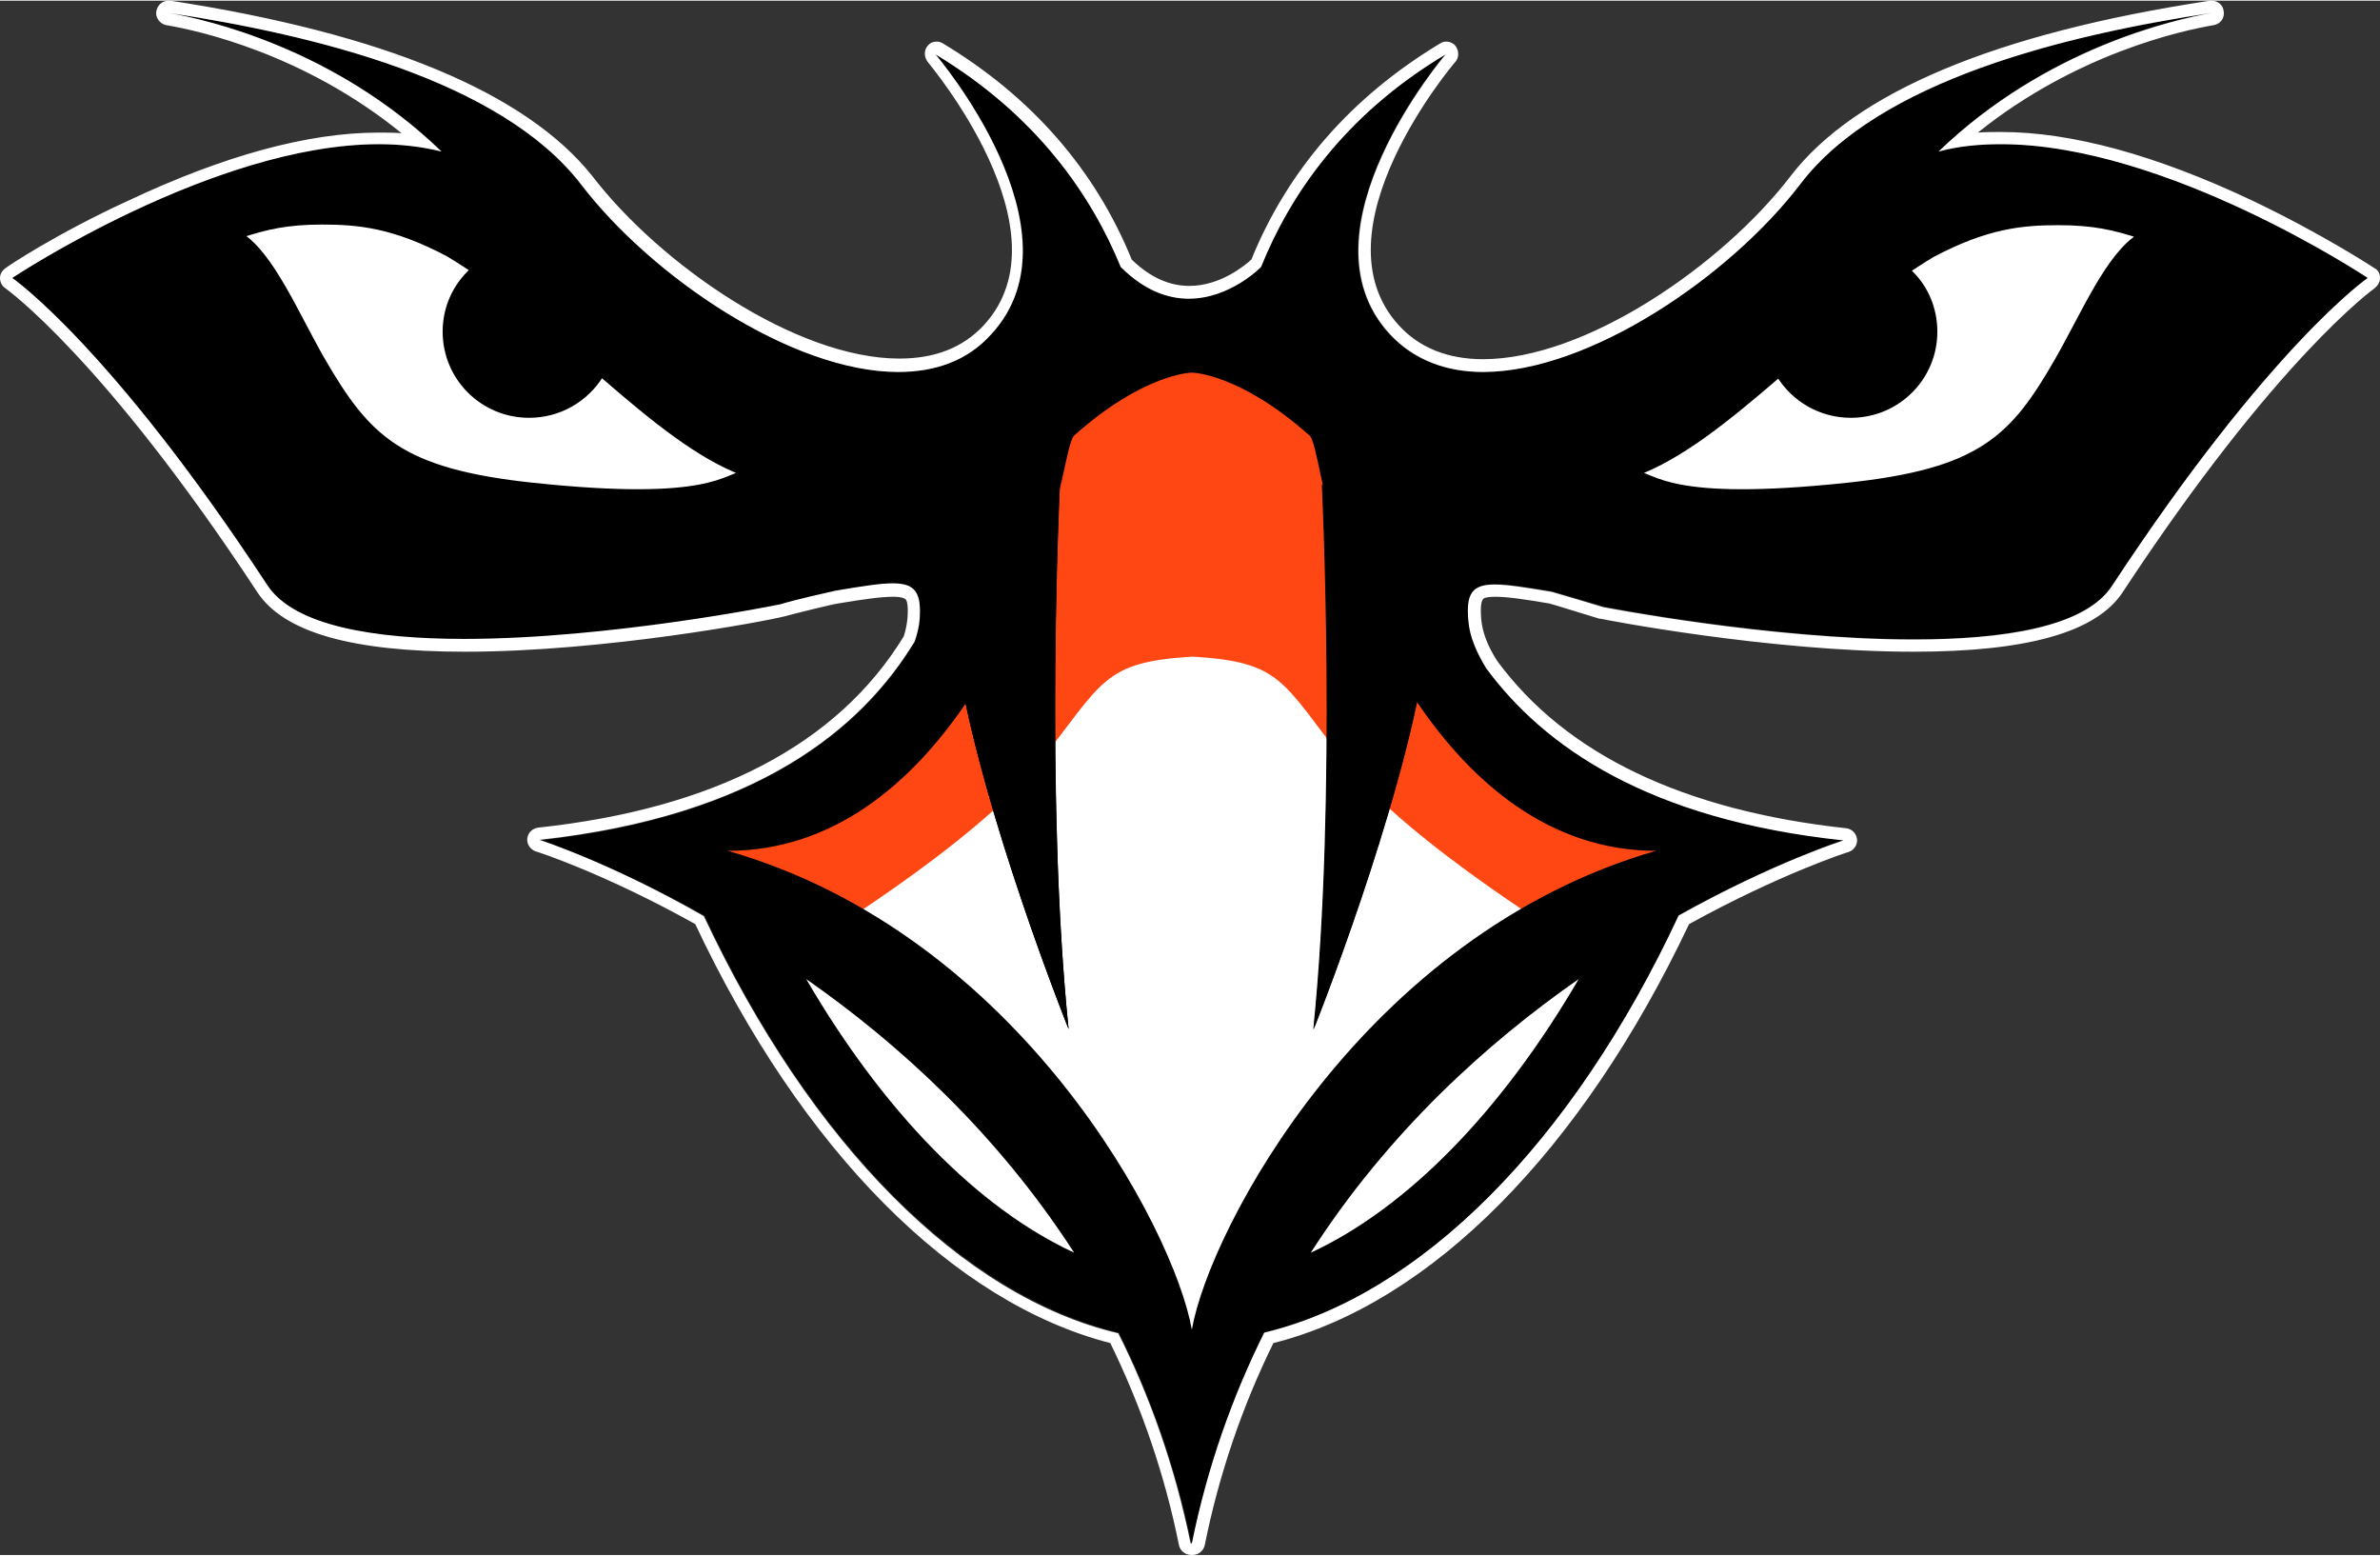
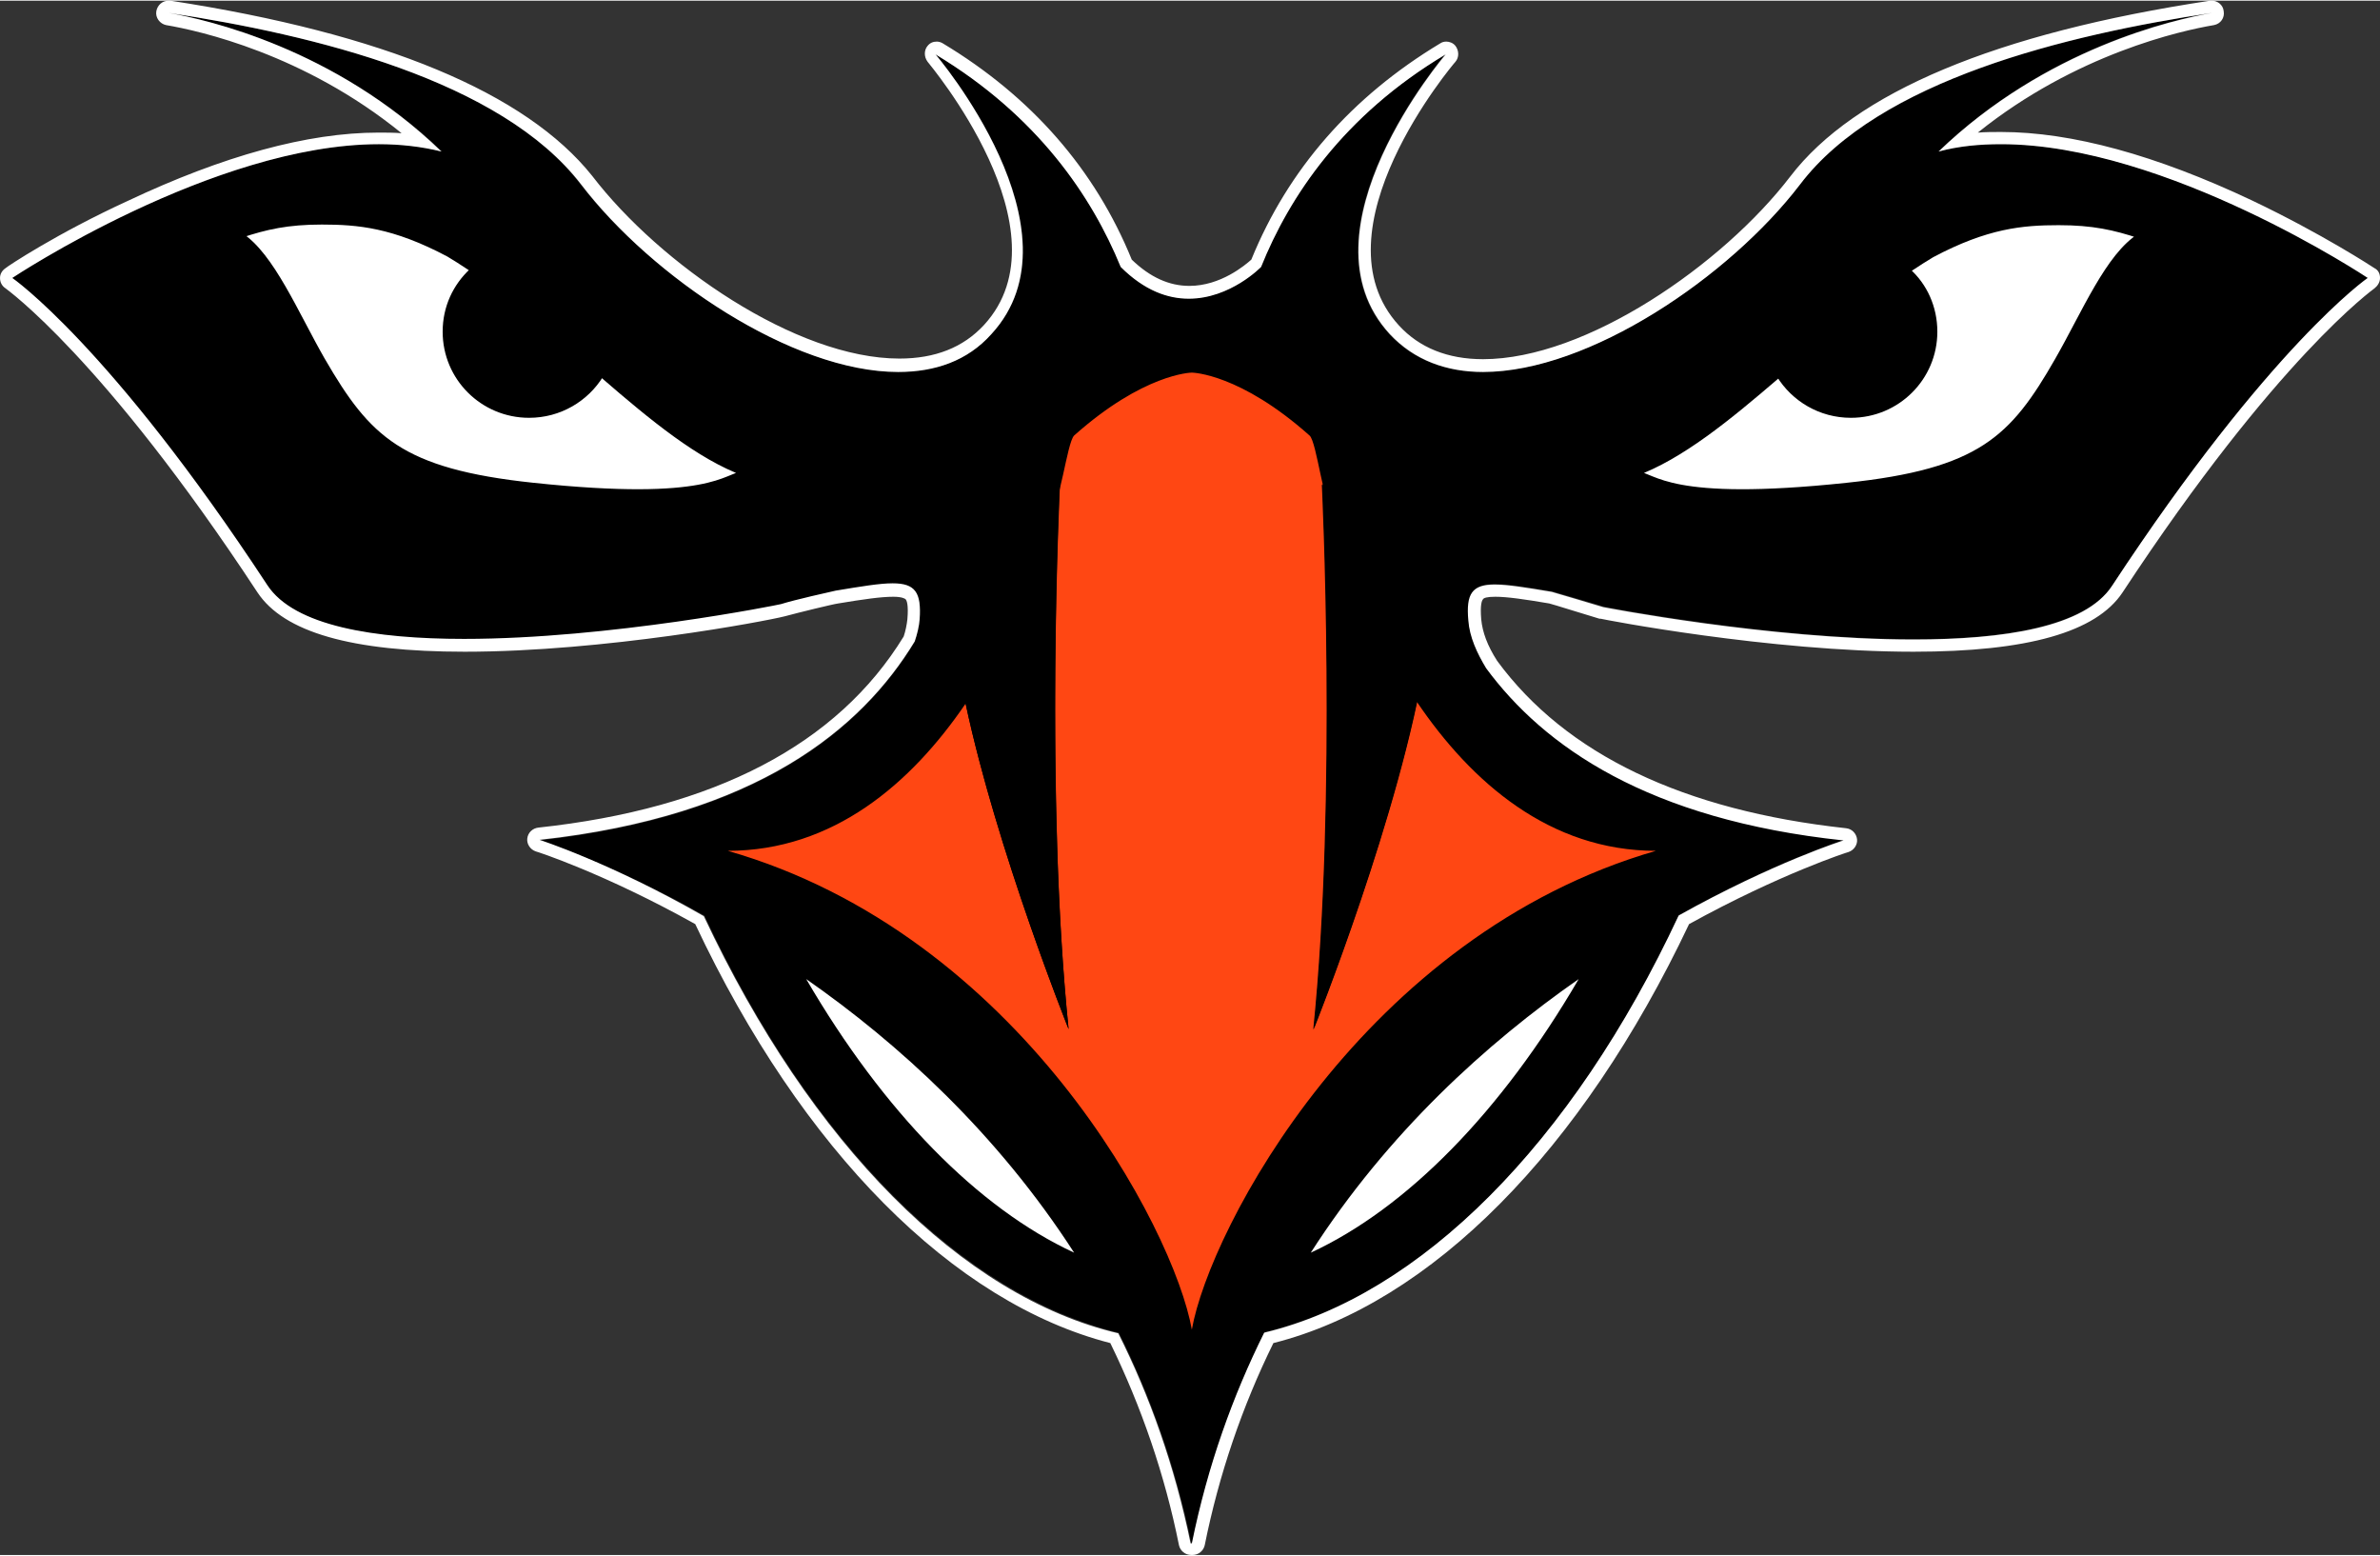
<svg xmlns="http://www.w3.org/2000/svg" fill="none" height="255.63" viewBox="0 0 404.342 263.992" width="391.191">
  <rect x="0" y="0" width="404.342" height="263.992" fill="#333333" stroke="none" />
  <clipPath id="a">
    <path d="m0 86.883h404.342v263.992h-404.342z" />
  </clipPath>
  <g clip-path="url(#a)" transform="translate(0 -86.883)">
    <path d="m375.802 88.957c.625-.104 1.25-.207 1.875-.311 0 0-.729.104-1.875.311z" fill="#000" />
    <path d="m29.06 88.957c-1.25-.207-1.979-.311-1.979-.311.625.104 1.354.207 1.979.311z" fill="#000" />
    <path d="m349.555 147.98c-7.604 13.278-13.124 18.879-35.831 21.265-30.414 3.216-32.497-1.66-35.934-2.075 15.415-5.601 32.08-26.139 50.412-37.135 9.374-4.979 15.416-5.497 21.561-5.497 5.833 0 9.478.829 13.853 2.282-5.416 3.319-9.478 13.173-14.061 21.16z" fill="#fff" stroke="#000" stroke-miterlimit="10" stroke-width=".949" />
    <path d="m54.787 147.98c7.708 13.277 13.228 18.878 35.83 21.264 30.415 3.216 32.498-1.659 35.934-2.074-15.415-5.602-31.976-26.244-50.308-37.239-9.374-4.979-15.415-5.498-21.561-5.498-5.833 0-9.478.83-13.853 2.282 5.312 3.423 9.374 13.278 13.957 21.265z" fill="#fff" stroke="#000" stroke-miterlimit="10" stroke-width=".949" />
    <path d="m120.719 231.689c21.873 52.176 54.683 77.694 81.868 77.694 27.29 0 59.995-25.518 81.869-77.694z" fill="#fff" />
    <path d="m202.587 319.445c-3.02-17.116-69.161-77.486-86.972-88.689 1.355-.104 2.604-.311 3.854-.726 45.726-13.07 54.787-46.471 58.329-63.275.625-2.801 1.25-6.016 1.875-6.639 11.77-10.476 22.81-10.684 22.914-10.684.105 0 11.145.208 22.915 10.684.625.519 1.25 3.735 1.875 6.639 3.541 16.804 12.603 50.205 58.329 63.275 1.249.311 2.499.519 3.853.726-31.351 15.041-84.055 71.677-86.972 88.689z" fill="#ff4713" />
-     <path d="m202.587 336.042c2.708-15.248 14.478-76.967 66.349-88.17 0 0-29.373-17.634-40.309-31.534-10.937-13.9-10.728-17.115-26.04-18.049-15.207.934-15.103 4.149-26.039 18.049-10.937 13.9-40.309 31.534-40.309 31.534 51.766 11.203 63.64 72.922 66.348 88.17z" fill="#fff" />
    <g fill="#000">
      <path d="m180.089 168.934s-2.603 52.902 1.459 92.63c0 0-14.895-37.135-18.957-63.067z" />
      <path d="m224.669 168.934s2.604 52.902-1.458 92.63c0 0 14.894-37.135 18.956-63.067z" />
      <path d="m329.348 112.504c18.227-17.634 39.996-22.509 46.454-23.547-24.685 3.734-56.453 11.411-69.994 29.148-16.144 21.057-53.641 42.944-69.786 25.413-16.144-17.53 9.479-47.508 9.479-47.508-17.395 10.477-26.561 24.169-31.352 36.098 0 0-11.666 12.033-23.748 0-4.791-11.929-13.957-25.725-31.456-36.098 0 0 25.727 29.978 9.479 47.508-16.145 17.531-53.538-4.356-69.786-25.413-13.54-17.738-45.309-25.414-69.994-29.148 6.458 1.141 28.227 6.016 46.455 23.547-29.268-7.572-73.015 21.472-73.015 21.472s16.561 11.41 43.434 52.28c11.978 18.256 86.764 3.527 87.284 3.215 2.292-.622 8.333-2.074 9.271-2.282 11.874-1.97 14.686-2.282 14.165 4.876-.104 1.244-.417 2.489-.833 3.734-9.062 14.937-26.873 29.667-63.745 33.712 0 0 11.978 3.734 28.019 12.759 18.123 38.795 43.954 64.52 70.41 70.847 5.312 10.684 9.583 22.509 12.291 35.683h.208c2.709-13.174 6.979-25.103 12.291-35.787 26.456-6.223 52.287-32.052 70.411-70.847 16.144-9.024 28.018-12.759 28.018-12.759-33.226-3.63-50.933-15.974-60.724-29.251-1.666-2.49-2.812-5.291-3.02-8.091-.521-7.158 2.291-6.846 14.165-4.876l8.749 2.594s74.474 14.626 86.452-3.631c26.872-40.869 43.434-52.28 43.434-52.28s-43.747-28.94-73.015-21.368zm-238.731 56.74c-22.602-2.386-28.123-7.987-35.83-21.264-4.583-7.988-8.645-17.842-14.061-21.161 4.479-1.452 8.02-2.282 13.853-2.282 6.145 0 12.187.518 21.561 5.497 1.25.727 2.5 1.556 3.75 2.386-2.917 2.697-4.687 6.431-4.687 10.684 0 8.091 6.562 14.626 14.686 14.626 5.312 0 9.999-2.8 12.603-7.053 8.333 7.157 16.353 13.692 24.061 16.493-3.333.415-5.52 5.186-35.935 2.074zm46.351 83.814c15.624 10.891 32.393 26.14 45.517 46.47-16.353-7.572-32.393-23.961-45.517-46.47zm85.722 46.47c13.124-20.434 29.893-35.579 45.517-46.47-13.124 22.509-29.164 38.898-45.517 46.47zm58.641-68.254c-49.579 14.315-75.827 64.209-78.848 81.324-3.02-17.115-29.268-67.113-78.847-81.324 17.915 0 31.143-11.41 40.413-24.998 5.312 24.998 17.498 55.287 17.498 55.287-3.749-36.305-1.874-83.709-1.562-91.489.208-.934.417-1.867.625-2.697.625-2.801 1.25-6.016 1.875-6.639 11.77-10.476 19.79-10.684 19.998-10.684.209 0 8.229.208 19.999 10.684.625.519 1.249 3.735 1.874 6.639.105.622.313 1.245.417 1.971l-.208-.311s2.604 52.902-1.458 92.63c0 0 12.29-30.6 17.602-55.703 9.27 13.693 22.603 25.31 40.622 25.31zm68.223-83.294c-7.603 13.277-13.123 18.878-35.83 21.264-30.414 3.216-32.497-1.659-35.934-2.074 7.707-2.801 15.727-9.336 24.06-16.493 2.604 4.253 7.291 7.053 12.603 7.053 8.125 0 14.686-6.535 14.686-14.626 0-4.253-1.77-8.091-4.687-10.684 1.25-.83 2.5-1.659 3.75-2.386 9.374-4.979 15.415-5.497 21.561-5.497 5.833 0 9.478.83 13.853 2.282-5.416 3.319-9.479 13.173-14.062 21.161z" />
    </g>
    <path d="m375.802 88.958c-6.457 1.141-28.226 6.016-46.454 23.546 3.437-.933 6.978-1.244 10.624-1.244 28.123 0 62.287 22.717 62.287 22.717s-16.562 11.41-43.434 52.279c-4.583 7.054-18.436 9.128-33.748 9.128-24.477 0-52.704-5.497-52.704-5.497s-8.645-2.594-8.749-2.594c-4.375-.726-7.499-1.244-9.687-1.244-3.853 0-4.895 1.556-4.478 6.12.208 2.8 1.458 5.497 3.02 8.091 9.791 13.277 27.498 25.725 60.724 29.251 0 0-11.874 3.735-28.018 12.759-18.124 38.795-43.955 64.52-70.411 70.847-5.312 10.685-9.583 22.51-12.291 35.787h-.208c-2.708-13.174-6.979-25.102-12.291-35.683-26.456-6.224-52.183-32.052-70.411-70.847-15.936-9.128-27.914-12.966-27.914-12.966 36.872-4.046 54.683-18.775 63.745-33.712.416-1.245.729-2.49.833-3.735.313-4.564-.729-6.12-4.583-6.12-2.187 0-5.312.519-9.687 1.245-.937.207-6.978 1.556-9.27 2.282-.312.104-29.164 5.913-53.849 5.913-15.207 0-28.852-2.179-33.435-9.129-26.769-40.765-43.33-52.175-43.33-52.175s34.164-22.717 62.287-22.717c3.646 0 7.291.415 10.624 1.244-18.123-17.53-39.892-22.405-46.35-23.546 24.685 3.734 56.454 11.41 70.098 29.148 11.978 15.663 35.83 31.845 53.85 31.845 6.249 0 11.769-1.867 15.832-6.431 16.144-17.531-9.479-47.508-9.479-47.508 17.395 10.476 26.561 24.169 31.456 36.097 4.062 4.046 8.02 5.394 11.562 5.394 7.082 0 12.29-5.394 12.29-5.394 4.791-11.929 13.957-25.725 31.352-36.097 0 0-25.623 29.977-9.479 47.508 4.167 4.46 9.687 6.431 15.832 6.431 18.02 0 41.872-16.182 53.85-31.845 13.437-17.738 45.205-25.414 69.994-29.148zm0-2.075c-.104 0-.208 0-.312 0-36.351 5.498-60.412 15.56-71.348 29.874-11.458 14.937-34.685 31.016-52.184 31.016-6.041 0-10.832-1.971-14.269-5.706-14.791-16.078 9.27-44.5 9.582-44.811.625-.726.625-1.867 0-2.697-.416-.519-1.041-.726-1.562-.726-.417 0-.729.104-1.042.311-14.998 9.025-25.831 21.369-32.08 36.721-1.042.933-5.208 4.46-10.52 4.46-3.438 0-6.666-1.452-9.791-4.46-6.25-15.352-17.082-27.696-32.081-36.721-.312-.207-.729-.311-1.041-.311-.625 0-1.146.207-1.563.726-.625.726-.625 1.867 0 2.697.208.311 24.269 28.733 9.583 44.708-3.542 3.838-8.333 5.705-14.374 5.705-17.603 0-40.726-16.078-52.183-31.015-11.249-14.108-35.31-24.169-71.661-29.771-.104 0-.208 0-.312 0-1.042 0-1.875.726-2.083 1.763-.208 1.141.625 2.178 1.667 2.386 5.52.933 23.436 4.875 39.997 18.36-1.25-.104-2.604-.104-3.958-.104-11.978 0-26.352 3.942-42.601 11.618-11.978 5.497-20.415 11.099-20.727 11.41-.625.415-.937 1.037-.937 1.66 0 .726.312 1.348.937 1.763.104.104 16.561 11.721 42.809 51.657 4.479 6.743 15.936 10.062 35.205 10.062 23.748 0 51.141-5.186 54.37-6.016 2.292-.623 8.229-2.075 9.062-2.179 4.375-.726 7.291-1.141 9.374-1.141 1.459 0 1.979.312 2.083.415.209.208.521.934.313 3.423-.104.934-.313 1.971-.625 2.905-11.249 18.36-32.185 29.251-62.078 32.467-.937.104-1.771.83-1.875 1.867-.104.934.521 1.867 1.458 2.179.104 0 11.666 3.734 27.081 12.343 18.124 38.484 43.851 64.313 70.515 71.159 5.312 10.891 9.27 22.405 11.666 34.334.208.934 1.042 1.66 2.083 1.66h.208c1.042 0 1.875-.726 2.084-1.66 2.395-11.929 6.353-23.546 11.665-34.334 26.769-6.743 52.392-32.675 70.62-71.159 15.415-8.505 26.976-12.24 27.081-12.24.937-.311 1.562-1.244 1.458-2.178s-.833-1.763-1.875-1.867c-27.602-3.008-47.6-12.551-59.266-28.422-1.667-2.593-2.5-4.875-2.708-7.054-.208-2.489.104-3.215.312-3.423.105-.207.625-.415 2.084-.415 1.979 0 4.895.415 9.165 1.141.834.208 5.417 1.66 8.541 2.594h.209c.312.103 28.643 5.601 53.12 5.601 19.374 0 31.039-3.319 35.518-10.062 26.248-39.936 42.705-51.553 42.809-51.657.521-.415.938-1.037.938-1.763 0-.727-.313-1.349-.938-1.66-.312-.208-8.853-5.809-20.831-11.514-16.249-7.676-30.623-11.618-42.601-11.618-1.354 0-2.604 0-3.958.104 16.665-13.381 34.58-17.323 40.101-18.256 1.146-.207 1.875-1.245 1.666-2.386-.104-1.037-1.041-1.763-1.979-1.763z" fill="#fff" />
  </g>
</svg>